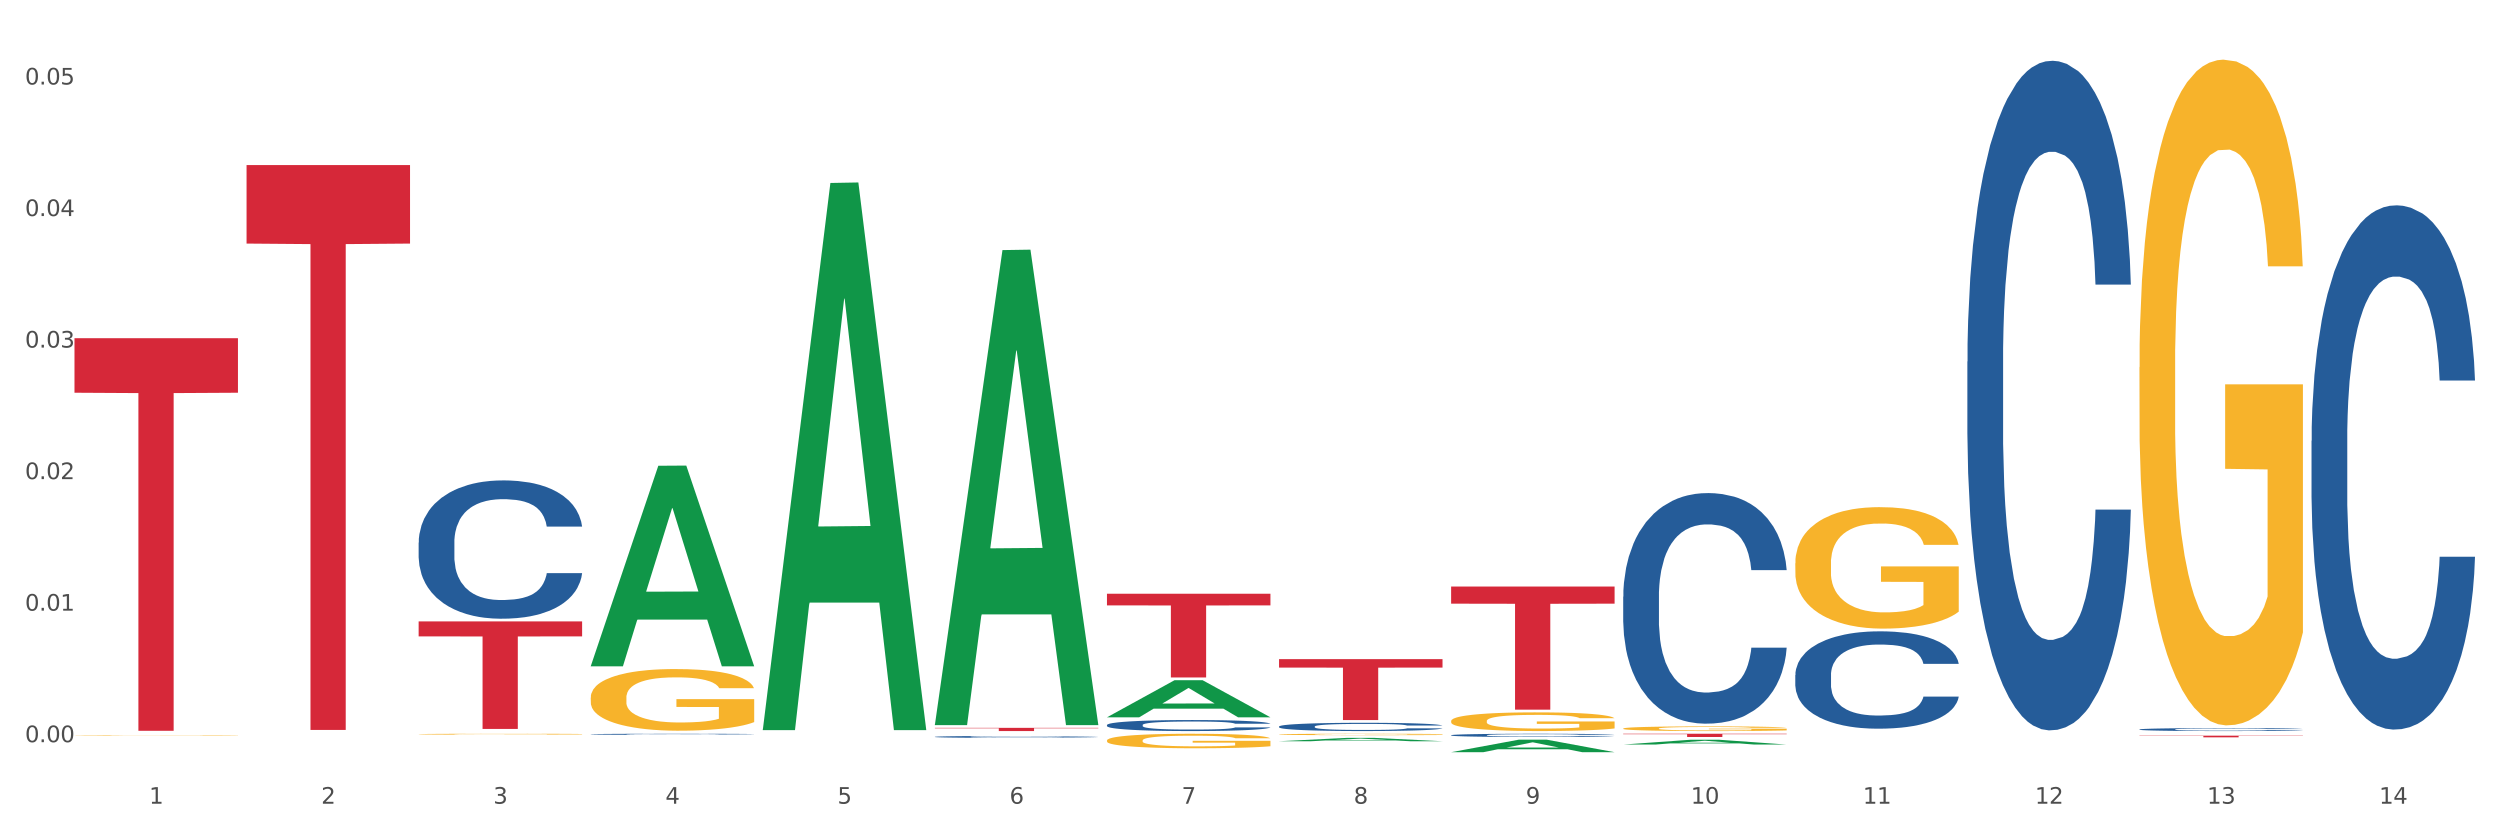
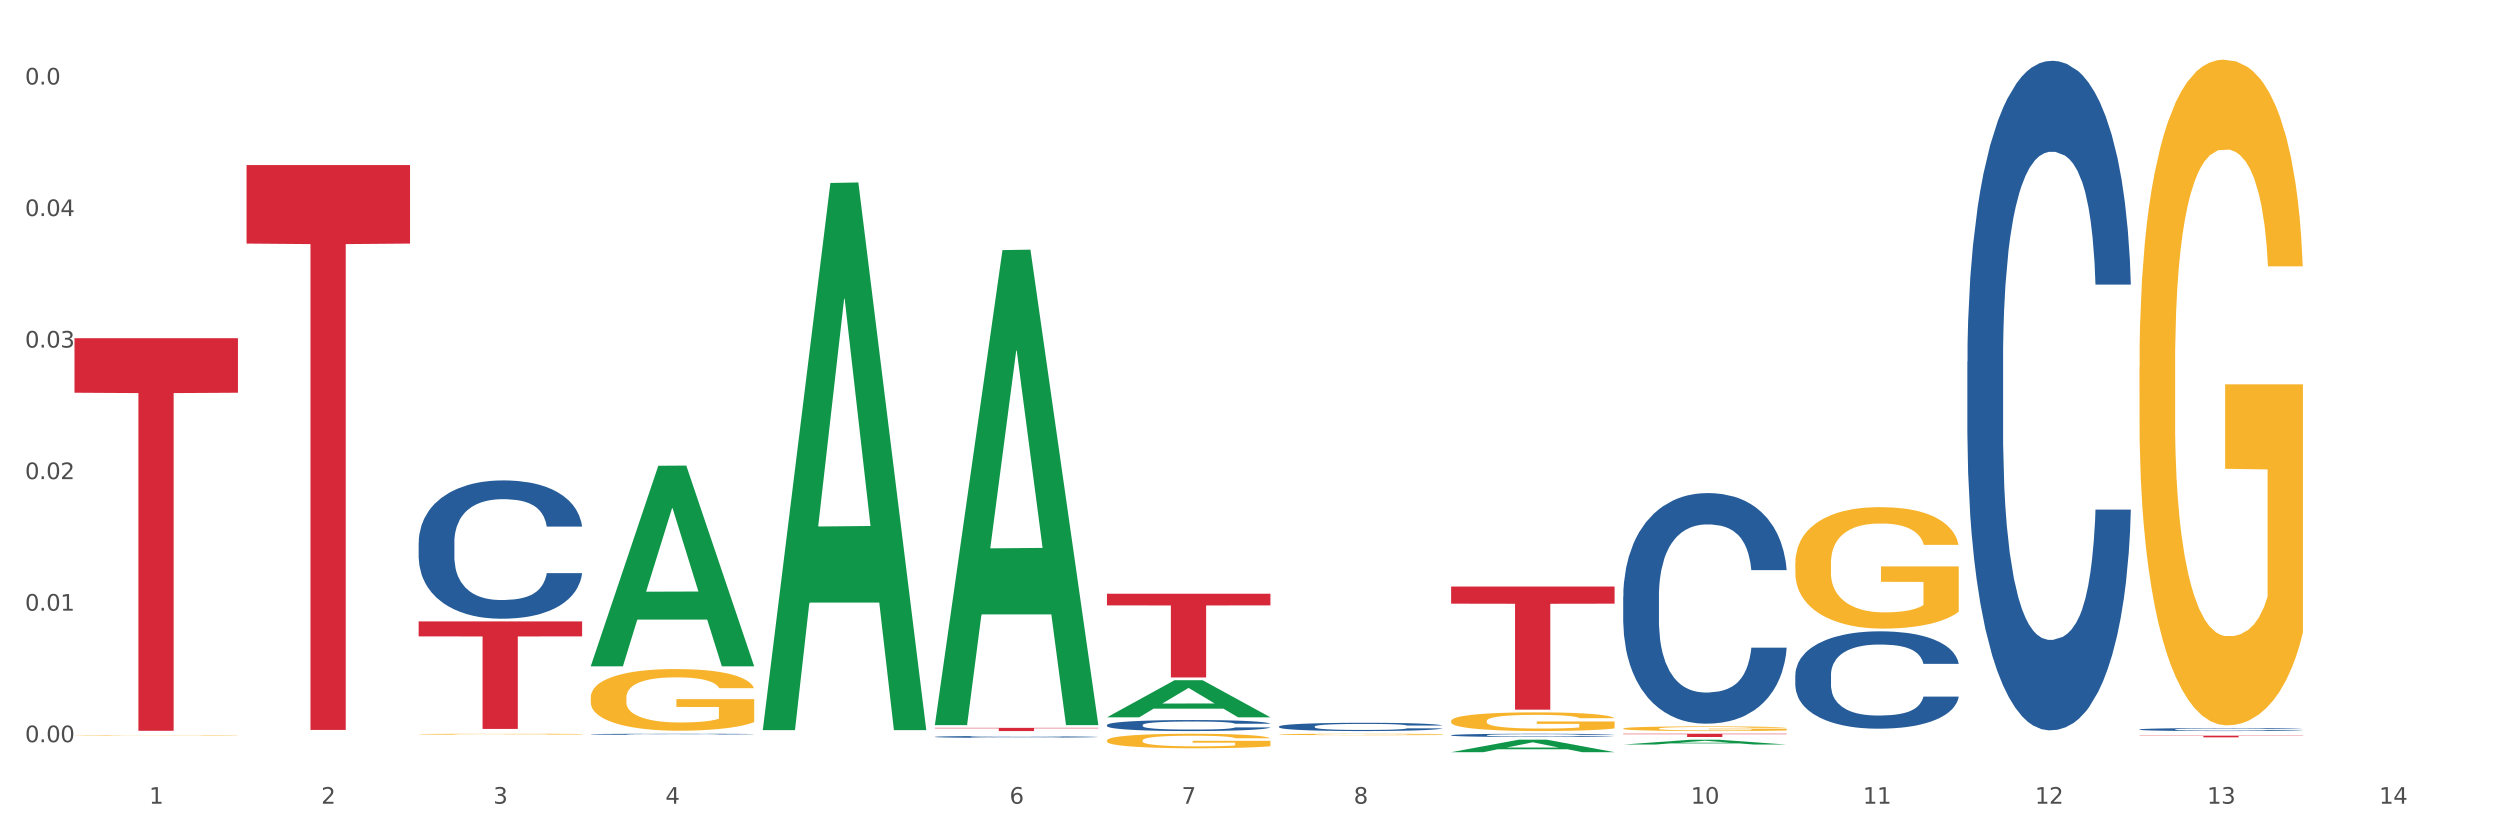
<svg xmlns="http://www.w3.org/2000/svg" xmlns:xlink="http://www.w3.org/1999/xlink" width="1080pt" height="360pt" viewBox="0 0 1080 360" version="1.1">
  <rect x="0" y="0" width="1080" height="360" fill="#333333" stroke="none" />
  <defs>
    <style type="text/css">*{stroke-linejoin: round; stroke-linecap: butt}</style>
  </defs>
  <g id="figure_1">
    <g id="patch_1">
      <path d="M 0 360  L 1080 360  L 1080 0  L 0 0  z " style="fill: #ffffff; stroke: #ffffff; stroke-linejoin: miter" />
    </g>
    <g id="axes_1">
      <g id="matplotlib.axis_1">
        <g id="xtick_1">
          <g id="text_1">
            <g style="fill: #4d4d4d" transform="translate(64.432 347.204) scale(0.096 -0.096)">
              <defs>
                <path id="DejaVuSans-31" d="M 794 531  L 1825 531  L 1825 4091  L 703 3866  L 703 4441  L 1819 4666  L 2450 4666  L 2450 531  L 3481 531  L 3481 0  L 794 0  L 794 531  z " transform="scale(0.016)" />
              </defs>
              <use xlink:href="#DejaVuSans-31" />
            </g>
          </g>
        </g>
        <g id="xtick_2">
          <g id="text_2">
            <g style="fill: #4d4d4d" transform="translate(138.771 347.204) scale(0.096 -0.096)">
              <defs>
                <path id="DejaVuSans-32" d="M 1228 531  L 3431 531  L 3431 0  L 469 0  L 469 531  Q 828 903 1448 1529  Q 2069 2156 2228 2338  Q 2531 2678 2651 2914  Q 2772 3150 2772 3378  Q 2772 3750 2511 3984  Q 2250 4219 1831 4219  Q 1534 4219 1204 4116  Q 875 4013 500 3803  L 500 4441  Q 881 4594 1212 4672  Q 1544 4750 1819 4750  Q 2544 4750 2975 4387  Q 3406 4025 3406 3419  Q 3406 3131 3298 2873  Q 3191 2616 2906 2266  Q 2828 2175 2409 1742  Q 1991 1309 1228 531  z " transform="scale(0.016)" />
              </defs>
              <use xlink:href="#DejaVuSans-32" />
            </g>
          </g>
        </g>
        <g id="xtick_3">
          <g id="text_3">
            <g style="fill: #4d4d4d" transform="translate(213.109 347.204) scale(0.096 -0.096)">
              <defs>
                <path id="DejaVuSans-33" d="M 2597 2516  Q 3050 2419 3304 2112  Q 3559 1806 3559 1356  Q 3559 666 3084 287  Q 2609 -91 1734 -91  Q 1441 -91 1130 -33  Q 819 25 488 141  L 488 750  Q 750 597 1062 519  Q 1375 441 1716 441  Q 2309 441 2620 675  Q 2931 909 2931 1356  Q 2931 1769 2642 2001  Q 2353 2234 1838 2234  L 1294 2234  L 1294 2753  L 1863 2753  Q 2328 2753 2575 2939  Q 2822 3125 2822 3475  Q 2822 3834 2567 4026  Q 2313 4219 1838 4219  Q 1578 4219 1281 4162  Q 984 4106 628 3988  L 628 4550  Q 988 4650 1302 4700  Q 1616 4750 1894 4750  Q 2613 4750 3031 4423  Q 3450 4097 3450 3541  Q 3450 3153 3228 2886  Q 3006 2619 2597 2516  z " transform="scale(0.016)" />
              </defs>
              <use xlink:href="#DejaVuSans-33" />
            </g>
          </g>
        </g>
        <g id="xtick_4">
          <g id="text_4">
            <g style="fill: #4d4d4d" transform="translate(287.448 347.204) scale(0.096 -0.096)">
              <defs>
                <path id="DejaVuSans-34" d="M 2419 4116  L 825 1625  L 2419 1625  L 2419 4116  z M 2253 4666  L 3047 4666  L 3047 1625  L 3713 1625  L 3713 1100  L 3047 1100  L 3047 0  L 2419 0  L 2419 1100  L 313 1100  L 313 1709  L 2253 4666  z " transform="scale(0.016)" />
              </defs>
              <use xlink:href="#DejaVuSans-34" />
            </g>
          </g>
        </g>
        <g id="xtick_5">
          <g id="text_5">
            <g style="fill: #4d4d4d" transform="translate(361.787 347.204) scale(0.096 -0.096)">
              <defs>
-                 <path id="DejaVuSans-35" d="M 691 4666  L 3169 4666  L 3169 4134  L 1269 4134  L 1269 2991  Q 1406 3038 1543 3061  Q 1681 3084 1819 3084  Q 2600 3084 3056 2656  Q 3513 2228 3513 1497  Q 3513 744 3044 326  Q 2575 -91 1722 -91  Q 1428 -91 1123 -41  Q 819 9 494 109  L 494 744  Q 775 591 1075 516  Q 1375 441 1709 441  Q 2250 441 2565 725  Q 2881 1009 2881 1497  Q 2881 1984 2565 2268  Q 2250 2553 1709 2553  Q 1456 2553 1204 2497  Q 953 2441 691 2322  L 691 4666  z " transform="scale(0.016)" />
-               </defs>
+                 </defs>
              <use xlink:href="#DejaVuSans-35" />
            </g>
          </g>
        </g>
        <g id="xtick_6">
          <g id="text_6">
            <g style="fill: #4d4d4d" transform="translate(436.125 347.204) scale(0.096 -0.096)">
              <defs>
                <path id="DejaVuSans-36" d="M 2113 2584  Q 1688 2584 1439 2293  Q 1191 2003 1191 1497  Q 1191 994 1439 701  Q 1688 409 2113 409  Q 2538 409 2786 701  Q 3034 994 3034 1497  Q 3034 2003 2786 2293  Q 2538 2584 2113 2584  z M 3366 4563  L 3366 3988  Q 3128 4100 2886 4159  Q 2644 4219 2406 4219  Q 1781 4219 1451 3797  Q 1122 3375 1075 2522  Q 1259 2794 1537 2939  Q 1816 3084 2150 3084  Q 2853 3084 3261 2657  Q 3669 2231 3669 1497  Q 3669 778 3244 343  Q 2819 -91 2113 -91  Q 1303 -91 875 529  Q 447 1150 447 2328  Q 447 3434 972 4092  Q 1497 4750 2381 4750  Q 2619 4750 2861 4703  Q 3103 4656 3366 4563  z " transform="scale(0.016)" />
              </defs>
              <use xlink:href="#DejaVuSans-36" />
            </g>
          </g>
        </g>
        <g id="xtick_7">
          <g id="text_7">
            <g style="fill: #4d4d4d" transform="translate(510.464 347.204) scale(0.096 -0.096)">
              <defs>
                <path id="DejaVuSans-37" d="M 525 4666  L 3525 4666  L 3525 4397  L 1831 0  L 1172 0  L 2766 4134  L 525 4134  L 525 4666  z " transform="scale(0.016)" />
              </defs>
              <use xlink:href="#DejaVuSans-37" />
            </g>
          </g>
        </g>
        <g id="xtick_8">
          <g id="text_8">
            <g style="fill: #4d4d4d" transform="translate(584.803 347.204) scale(0.096 -0.096)">
              <defs>
                <path id="DejaVuSans-38" d="M 2034 2216  Q 1584 2216 1326 1975  Q 1069 1734 1069 1313  Q 1069 891 1326 650  Q 1584 409 2034 409  Q 2484 409 2743 651  Q 3003 894 3003 1313  Q 3003 1734 2745 1975  Q 2488 2216 2034 2216  z M 1403 2484  Q 997 2584 770 2862  Q 544 3141 544 3541  Q 544 4100 942 4425  Q 1341 4750 2034 4750  Q 2731 4750 3128 4425  Q 3525 4100 3525 3541  Q 3525 3141 3298 2862  Q 3072 2584 2669 2484  Q 3125 2378 3379 2068  Q 3634 1759 3634 1313  Q 3634 634 3220 271  Q 2806 -91 2034 -91  Q 1263 -91 848 271  Q 434 634 434 1313  Q 434 1759 690 2068  Q 947 2378 1403 2484  z M 1172 3481  Q 1172 3119 1398 2916  Q 1625 2713 2034 2713  Q 2441 2713 2670 2916  Q 2900 3119 2900 3481  Q 2900 3844 2670 4047  Q 2441 4250 2034 4250  Q 1625 4250 1398 4047  Q 1172 3844 1172 3481  z " transform="scale(0.016)" />
              </defs>
              <use xlink:href="#DejaVuSans-38" />
            </g>
          </g>
        </g>
        <g id="xtick_9">
          <g id="text_9">
            <g style="fill: #4d4d4d" transform="translate(659.142 347.204) scale(0.096 -0.096)">
              <defs>
-                 <path id="DejaVuSans-39" d="M 703 97  L 703 672  Q 941 559 1184 500  Q 1428 441 1663 441  Q 2288 441 2617 861  Q 2947 1281 2994 2138  Q 2813 1869 2534 1725  Q 2256 1581 1919 1581  Q 1219 1581 811 2004  Q 403 2428 403 3163  Q 403 3881 828 4315  Q 1253 4750 1959 4750  Q 2769 4750 3195 4129  Q 3622 3509 3622 2328  Q 3622 1225 3098 567  Q 2575 -91 1691 -91  Q 1453 -91 1209 -44  Q 966 3 703 97  z M 1959 2075  Q 2384 2075 2632 2365  Q 2881 2656 2881 3163  Q 2881 3666 2632 3958  Q 2384 4250 1959 4250  Q 1534 4250 1286 3958  Q 1038 3666 1038 3163  Q 1038 2656 1286 2365  Q 1534 2075 1959 2075  z " transform="scale(0.016)" />
-               </defs>
+                 </defs>
              <use xlink:href="#DejaVuSans-39" />
            </g>
          </g>
        </g>
        <g id="xtick_10">
          <g id="text_10">
            <g style="fill: #4d4d4d" transform="translate(730.426 347.204) scale(0.096 -0.096)">
              <defs>
                <path id="DejaVuSans-30" d="M 2034 4250  Q 1547 4250 1301 3770  Q 1056 3291 1056 2328  Q 1056 1369 1301 889  Q 1547 409 2034 409  Q 2525 409 2770 889  Q 3016 1369 3016 2328  Q 3016 3291 2770 3770  Q 2525 4250 2034 4250  z M 2034 4750  Q 2819 4750 3233 4129  Q 3647 3509 3647 2328  Q 3647 1150 3233 529  Q 2819 -91 2034 -91  Q 1250 -91 836 529  Q 422 1150 422 2328  Q 422 3509 836 4129  Q 1250 4750 2034 4750  z " transform="scale(0.016)" />
              </defs>
              <use xlink:href="#DejaVuSans-31" />
              <use xlink:href="#DejaVuSans-30" transform="translate(63.623 0)" />
            </g>
          </g>
        </g>
        <g id="xtick_11">
          <g id="text_11">
            <g style="fill: #4d4d4d" transform="translate(804.765 347.204) scale(0.096 -0.096)">
              <use xlink:href="#DejaVuSans-31" />
              <use xlink:href="#DejaVuSans-31" transform="translate(63.623 0)" />
            </g>
          </g>
        </g>
        <g id="xtick_12">
          <g id="text_12">
            <g style="fill: #4d4d4d" transform="translate(879.104 347.204) scale(0.096 -0.096)">
              <use xlink:href="#DejaVuSans-31" />
              <use xlink:href="#DejaVuSans-32" transform="translate(63.623 0)" />
            </g>
          </g>
        </g>
        <g id="xtick_13">
          <g id="text_13">
            <g style="fill: #4d4d4d" transform="translate(953.442 347.204) scale(0.096 -0.096)">
              <use xlink:href="#DejaVuSans-31" />
              <use xlink:href="#DejaVuSans-33" transform="translate(63.623 0)" />
            </g>
          </g>
        </g>
        <g id="xtick_14">
          <g id="text_14">
            <g style="fill: #4d4d4d" transform="translate(1027.781 347.204) scale(0.096 -0.096)">
              <use xlink:href="#DejaVuSans-31" />
              <use xlink:href="#DejaVuSans-34" transform="translate(63.623 0)" />
            </g>
          </g>
        </g>
        <g id="xtick_15" />
        <g id="xtick_16" />
        <g id="xtick_17" />
        <g id="xtick_18" />
        <g id="xtick_19" />
        <g id="xtick_20" />
        <g id="xtick_21" />
        <g id="xtick_22" />
        <g id="xtick_23" />
        <g id="xtick_24" />
        <g id="xtick_25" />
        <g id="xtick_26" />
        <g id="xtick_27" />
      </g>
      <g id="matplotlib.axis_2">
        <g id="ytick_1">
          <g id="text_15">
            <g style="fill: #4d4d4d" transform="translate(10.8 320.629) scale(0.096 -0.096)">
              <defs>
                <path id="DejaVuSans-2e" d="M 684 794  L 1344 794  L 1344 0  L 684 0  L 684 794  z " transform="scale(0.016)" />
              </defs>
              <use xlink:href="#DejaVuSans-30" />
              <use xlink:href="#DejaVuSans-2e" transform="translate(63.623 0)" />
              <use xlink:href="#DejaVuSans-30" transform="translate(95.41 0)" />
              <use xlink:href="#DejaVuSans-30" transform="translate(159.033 0)" />
            </g>
          </g>
        </g>
        <g id="ytick_2">
          <g id="text_16">
            <g style="fill: #4d4d4d" transform="translate(10.8 263.805) scale(0.096 -0.096)">
              <use xlink:href="#DejaVuSans-30" />
              <use xlink:href="#DejaVuSans-2e" transform="translate(63.623 0)" />
              <use xlink:href="#DejaVuSans-30" transform="translate(95.41 0)" />
              <use xlink:href="#DejaVuSans-31" transform="translate(159.033 0)" />
            </g>
          </g>
        </g>
        <g id="ytick_3">
          <g id="text_17">
            <g style="fill: #4d4d4d" transform="translate(10.8 206.982) scale(0.096 -0.096)">
              <use xlink:href="#DejaVuSans-30" />
              <use xlink:href="#DejaVuSans-2e" transform="translate(63.623 0)" />
              <use xlink:href="#DejaVuSans-30" transform="translate(95.41 0)" />
              <use xlink:href="#DejaVuSans-32" transform="translate(159.033 0)" />
            </g>
          </g>
        </g>
        <g id="ytick_4">
          <g id="text_18">
            <g style="fill: #4d4d4d" transform="translate(10.8 150.159) scale(0.096 -0.096)">
              <use xlink:href="#DejaVuSans-30" />
              <use xlink:href="#DejaVuSans-2e" transform="translate(63.623 0)" />
              <use xlink:href="#DejaVuSans-30" transform="translate(95.41 0)" />
              <use xlink:href="#DejaVuSans-33" transform="translate(159.033 0)" />
            </g>
          </g>
        </g>
        <g id="ytick_5">
          <g id="text_19">
            <g style="fill: #4d4d4d" transform="translate(10.8 93.335) scale(0.096 -0.096)">
              <use xlink:href="#DejaVuSans-30" />
              <use xlink:href="#DejaVuSans-2e" transform="translate(63.623 0)" />
              <use xlink:href="#DejaVuSans-30" transform="translate(95.41 0)" />
              <use xlink:href="#DejaVuSans-34" transform="translate(159.033 0)" />
            </g>
          </g>
        </g>
        <g id="ytick_6">
          <g id="text_20">
            <g style="fill: #4d4d4d" transform="translate(10.8 36.512) scale(0.096 -0.096)">
              <use xlink:href="#DejaVuSans-30" />
              <use xlink:href="#DejaVuSans-2e" transform="translate(63.623 0)" />
              <use xlink:href="#DejaVuSans-30" transform="translate(95.41 0)" />
              <use xlink:href="#DejaVuSans-35" transform="translate(159.033 0)" />
            </g>
          </g>
        </g>
        <g id="ytick_7" />
        <g id="ytick_8" />
        <g id="ytick_9" />
        <g id="ytick_10" />
        <g id="ytick_11" />
      </g>
      <g id="PolyCollection_1">
        <path d="M 255.191 287.705  L 255.264 287.623  L 284.386 201.207  L 296.472 201.126  L 325.813 287.868  L 311.834 287.868  L 305.5 267.669  L 275.431 267.669  L 275.213 267.994  L 269.097 287.868  L 255.191 287.868  L 255.191 287.705  L 279.217 255.614  L 301.714 255.533  L 290.575 219.614  L 290.429 219.451  L 290.284 219.696  L 279.144 255.533  L 279.217 255.614  L 255.191 287.705  z " clip-path="url(#pd360935591)" style="fill: #109648" />
        <path d="M 255.191 317.194  L 255.275 317.194  L 255.275 317.182  L 255.525 317.165  L 256.443 317.135  L 257.612 317.112  L 259.615 317.085  L 260.701 317.074  L 262.12 317.062  L 265.041 317.041  L 268.381 317.024  L 270.718 317.014  L 272.471 317.008  L 276.394 316.998  L 278.648 316.993  L 280.986 316.989  L 282.989 316.986  L 286.328 316.983  L 288.999 316.982  L 292.088 316.982  L 294.676 316.982  L 298.098 316.984  L 303.107 316.989  L 305.027 316.992  L 307.615 316.997  L 310.286 317.004  L 312.457 317.011  L 314.961 317.021  L 317.549 317.034  L 320.053 317.05  L 321.806 317.065  L 323.225 317.081  L 324.477 317.101  L 325.396 317.122  L 325.813 317.14  L 310.537 317.14  L 310.119 317.124  L 309.284 317.106  L 308.45 317.095  L 307.531 317.085  L 306.112 317.074  L 304.86 317.068  L 302.773 317.059  L 300.853 317.054  L 299.267 317.051  L 297.347 317.049  L 293.257 317.046  L 290.335 317.046  L 288.499 317.047  L 286.245 317.049  L 284.325 317.052  L 282.071 317.057  L 280.318 317.063  L 278.565 317.07  L 277.563 317.075  L 276.06 317.085  L 275.059 317.093  L 273.723 317.106  L 272.972 317.116  L 271.636 317.14  L 271.052 317.158  L 270.801 317.171  L 270.634 317.185  L 270.634 317.252  L 271.135 317.283  L 271.553 317.295  L 272.22 317.31  L 273.473 317.329  L 275.309 317.348  L 277.229 317.361  L 278.815 317.369  L 280.318 317.375  L 281.82 317.38  L 283.657 317.385  L 285.159 317.387  L 287.413 317.39  L 290.085 317.391  L 292.172 317.391  L 296.429 317.389  L 298.349 317.387  L 300.185 317.384  L 302.189 317.379  L 303.775 317.374  L 304.693 317.37  L 306.196 317.362  L 307.364 317.353  L 308.366 317.343  L 309.034 317.334  L 309.785 317.321  L 310.37 317.307  L 310.537 317.299  L 325.813 317.299  L 325.479 317.315  L 324.895 317.33  L 323.726 317.35  L 322.808 317.362  L 321.389 317.376  L 319.886 317.388  L 317.799 317.401  L 315.879 317.411  L 313.876 317.42  L 311.705 317.428  L 307.782 317.439  L 306.363 317.442  L 303.358 317.447  L 301.02 317.45  L 297.598 317.453  L 294.092 317.455  L 290.419 317.455  L 287.163 317.454  L 283.573 317.452  L 281.32 317.449  L 278.815 317.445  L 275.893 317.439  L 273.139 317.432  L 270.551 317.423  L 268.13 317.413  L 265.876 317.402  L 262.955 317.383  L 260.784 317.365  L 259.198 317.348  L 258.113 317.334  L 257.028 317.316  L 256.443 317.303  L 255.525 317.273  L 255.191 317.245  L 255.191 317.194  z " clip-path="url(#pd360935591)" style="fill: #255c99" />
        <path d="M 403.869 318.307  L 403.952 318.306  L 403.952 318.285  L 404.202 318.257  L 405.121 318.204  L 406.289 318.164  L 408.293 318.118  L 409.378 318.098  L 410.797 318.077  L 413.719 318.041  L 417.058 318.011  L 419.395 317.995  L 421.148 317.984  L 425.072 317.966  L 427.326 317.957  L 429.663 317.951  L 431.666 317.946  L 435.006 317.941  L 437.677 317.939  L 440.766 317.938  L 443.353 317.939  L 446.776 317.942  L 451.785 317.951  L 453.704 317.956  L 456.292 317.965  L 458.964 317.977  L 461.134 317.989  L 463.638 318.006  L 466.226 318.029  L 468.73 318.057  L 470.483 318.083  L 471.903 318.111  L 473.155 318.145  L 474.073 318.182  L 474.49 318.212  L 459.214 318.212  L 458.797 318.185  L 457.962 318.155  L 457.127 318.134  L 456.209 318.118  L 454.79 318.099  L 453.538 318.087  L 451.451 318.073  L 449.531 318.064  L 447.945 318.059  L 446.025 318.054  L 441.934 318.05  L 439.012 318.05  L 437.176 318.051  L 434.922 318.055  L 433.002 318.06  L 430.748 318.069  L 428.995 318.079  L 427.242 318.092  L 426.24 318.101  L 424.738 318.117  L 423.736 318.131  L 422.401 318.154  L 421.649 318.17  L 420.314 318.213  L 419.729 318.245  L 419.479 318.266  L 419.312 318.29  L 419.312 318.407  L 419.813 318.46  L 420.23 318.482  L 420.898 318.508  L 422.15 318.541  L 423.987 318.573  L 425.907 318.596  L 427.493 318.611  L 428.995 318.621  L 430.498 318.63  L 432.334 318.637  L 433.837 318.642  L 436.091 318.646  L 438.762 318.648  L 440.849 318.648  L 445.106 318.645  L 447.026 318.641  L 448.863 318.636  L 450.866 318.627  L 452.452 318.618  L 453.371 318.612  L 454.873 318.597  L 456.042 318.582  L 457.044 318.565  L 457.711 318.55  L 458.463 318.527  L 459.047 318.502  L 459.214 318.488  L 474.49 318.488  L 474.156 318.515  L 473.572 318.542  L 472.403 318.577  L 471.485 318.597  L 470.066 318.622  L 468.563 318.643  L 466.477 318.666  L 464.557 318.684  L 462.553 318.699  L 460.383 318.712  L 456.459 318.731  L 455.04 318.736  L 452.035 318.745  L 449.698 318.75  L 446.275 318.756  L 442.769 318.759  L 439.096 318.759  L 435.84 318.758  L 432.251 318.753  L 429.997 318.749  L 427.493 318.742  L 424.571 318.732  L 421.816 318.719  L 419.228 318.704  L 416.808 318.687  L 414.554 318.667  L 411.632 318.635  L 409.462 318.603  L 407.875 318.574  L 406.79 318.549  L 405.705 318.518  L 405.121 318.496  L 404.202 318.443  L 403.869 318.395  L 403.869 318.307  z " clip-path="url(#pd360935591)" style="fill: #255c99" />
        <path d="M 478.207 313.194  L 478.291 313.189  L 478.291 313.068  L 478.541 312.902  L 479.459 312.598  L 480.628 312.367  L 482.632 312.098  L 483.717 311.985  L 485.136 311.858  L 488.058 311.654  L 491.397 311.48  L 493.734 311.384  L 495.487 311.323  L 499.41 311.215  L 501.664 311.167  L 504.002 311.128  L 506.005 311.102  L 509.344 311.071  L 512.016 311.058  L 515.104 311.054  L 517.692 311.058  L 521.115 311.076  L 526.123 311.128  L 528.043 311.158  L 530.631 311.21  L 533.302 311.28  L 535.473 311.35  L 537.977 311.45  L 540.565 311.58  L 543.069 311.745  L 544.822 311.898  L 546.241 312.059  L 547.493 312.254  L 548.412 312.467  L 548.829 312.646  L 533.553 312.646  L 533.135 312.485  L 532.301 312.311  L 531.466 312.193  L 530.548 312.098  L 529.128 311.989  L 527.876 311.919  L 525.789 311.837  L 523.869 311.785  L 522.283 311.754  L 520.363 311.728  L 516.273 311.702  L 513.351 311.702  L 511.515 311.711  L 509.261 311.732  L 507.341 311.763  L 505.087 311.815  L 503.334 311.872  L 501.581 311.945  L 500.579 311.998  L 499.077 312.093  L 498.075 312.172  L 496.739 312.306  L 495.988 312.402  L 494.652 312.65  L 494.068 312.833  L 493.818 312.959  L 493.651 313.098  L 493.651 313.777  L 494.151 314.081  L 494.569 314.212  L 495.237 314.359  L 496.489 314.551  L 498.325 314.738  L 500.245 314.873  L 501.831 314.955  L 503.334 315.016  L 504.837 315.064  L 506.673 315.108  L 508.176 315.134  L 510.429 315.16  L 513.101 315.173  L 515.188 315.173  L 519.445 315.151  L 521.365 315.129  L 523.202 315.099  L 525.205 315.051  L 526.791 314.999  L 527.709 314.96  L 529.212 314.877  L 530.381 314.79  L 531.382 314.69  L 532.05 314.603  L 532.801 314.473  L 533.386 314.325  L 533.553 314.246  L 548.829 314.246  L 548.495 314.403  L 547.911 314.555  L 546.742 314.76  L 545.824 314.877  L 544.405 315.021  L 542.902 315.142  L 540.815 315.277  L 538.895 315.377  L 536.892 315.464  L 534.721 315.543  L 530.798 315.651  L 529.379 315.682  L 526.374 315.734  L 524.036 315.764  L 520.614 315.795  L 517.108 315.812  L 513.435 315.817  L 510.179 315.808  L 506.59 315.782  L 504.336 315.756  L 501.831 315.717  L 498.91 315.656  L 496.155 315.582  L 493.567 315.495  L 491.146 315.395  L 488.892 315.282  L 485.971 315.095  L 483.8 314.912  L 482.214 314.742  L 481.129 314.599  L 480.044 314.416  L 479.459 314.29  L 478.541 313.985  L 478.207 313.703  L 478.207 313.194  z " clip-path="url(#pd360935591)" style="fill: #255c99" />
        <path d="M 626.885 317.607  L 626.968 317.606  L 626.968 317.571  L 627.219 317.522  L 628.137 317.433  L 629.306 317.366  L 631.309 317.287  L 632.394 317.254  L 633.813 317.217  L 636.735 317.157  L 640.074 317.106  L 642.411 317.078  L 644.164 317.06  L 648.088 317.029  L 650.342 317.015  L 652.679 317.003  L 654.683 316.996  L 658.022 316.987  L 660.693 316.983  L 663.782 316.982  L 666.369 316.983  L 669.792 316.988  L 674.801 317.003  L 676.721 317.012  L 679.308 317.027  L 681.98 317.048  L 684.15 317.068  L 686.654 317.097  L 689.242 317.135  L 691.747 317.184  L 693.5 317.228  L 694.919 317.275  L 696.171 317.333  L 697.089 317.395  L 697.506 317.447  L 682.23 317.447  L 681.813 317.4  L 680.978 317.349  L 680.143 317.315  L 679.225 317.287  L 677.806 317.255  L 676.554 317.235  L 674.467 317.211  L 672.547 317.195  L 670.961 317.186  L 669.041 317.179  L 664.95 317.171  L 662.029 317.171  L 660.192 317.174  L 657.938 317.18  L 656.018 317.189  L 653.764 317.204  L 652.011 317.221  L 650.258 317.242  L 649.257 317.258  L 647.754 317.286  L 646.752 317.308  L 645.417 317.348  L 644.665 317.376  L 643.33 317.448  L 642.745 317.502  L 642.495 317.539  L 642.328 317.579  L 642.328 317.778  L 642.829 317.867  L 643.246 317.905  L 643.914 317.948  L 645.166 318.004  L 647.003 318.059  L 648.923 318.099  L 650.509 318.123  L 652.011 318.141  L 653.514 318.155  L 655.35 318.167  L 656.853 318.175  L 659.107 318.182  L 661.778 318.186  L 663.865 318.186  L 668.122 318.18  L 670.042 318.174  L 671.879 318.165  L 673.882 318.151  L 675.468 318.135  L 676.387 318.124  L 677.889 318.1  L 679.058 318.074  L 680.06 318.045  L 680.728 318.02  L 681.479 317.981  L 682.063 317.938  L 682.23 317.915  L 697.506 317.915  L 697.173 317.961  L 696.588 318.006  L 695.42 318.065  L 694.501 318.1  L 693.082 318.142  L 691.58 318.177  L 689.493 318.217  L 687.573 318.246  L 685.569 318.272  L 683.399 318.294  L 679.475 318.326  L 678.056 318.335  L 675.051 318.35  L 672.714 318.359  L 669.291 318.368  L 665.785 318.373  L 662.112 318.375  L 658.856 318.372  L 655.267 318.364  L 653.013 318.357  L 650.509 318.345  L 647.587 318.328  L 644.832 318.306  L 642.244 318.28  L 639.824 318.251  L 637.57 318.218  L 634.648 318.163  L 632.478 318.11  L 630.892 318.06  L 629.806 318.018  L 628.721 317.965  L 628.137 317.928  L 627.219 317.839  L 626.885 317.756  L 626.885 317.607  z " clip-path="url(#pd360935591)" style="fill: #255c99" />
        <path d="M 701.223 257.77  L 701.307 257.679  L 701.307 255.132  L 701.557 251.675  L 702.476 245.306  L 703.644 240.484  L 705.648 234.843  L 706.733 232.478  L 708.152 229.839  L 711.074 225.563  L 714.413 221.924  L 716.75 219.923  L 718.503 218.649  L 722.427 216.374  L 724.681 215.374  L 727.018 214.555  L 729.021 214.009  L 732.36 213.372  L 735.032 213.099  L 738.12 213.008  L 740.708 213.099  L 744.131 213.463  L 749.139 214.555  L 751.059 215.192  L 753.647 216.283  L 756.318 217.739  L 758.489 219.195  L 760.993 221.287  L 763.581 224.017  L 766.085 227.474  L 767.838 230.658  L 769.257 234.024  L 770.51 238.119  L 771.428 242.577  L 771.845 246.307  L 756.569 246.307  L 756.151 242.94  L 755.317 239.301  L 754.482 236.845  L 753.564 234.843  L 752.145 232.569  L 750.892 231.113  L 748.805 229.384  L 746.885 228.293  L 745.299 227.656  L 743.379 227.11  L 739.289 226.564  L 736.367 226.564  L 734.531 226.746  L 732.277 227.201  L 730.357 227.838  L 728.103 228.93  L 726.35 230.112  L 724.597 231.659  L 723.595 232.751  L 722.093 234.752  L 721.091 236.39  L 719.755 239.21  L 719.004 241.212  L 717.668 246.398  L 717.084 250.219  L 716.834 252.857  L 716.667 255.769  L 716.667 269.961  L 717.168 276.33  L 717.585 279.059  L 718.253 282.153  L 719.505 286.156  L 721.341 290.068  L 723.261 292.888  L 724.847 294.617  L 726.35 295.891  L 727.853 296.891  L 729.689 297.801  L 731.192 298.347  L 733.446 298.893  L 736.117 299.166  L 738.204 299.166  L 742.461 298.711  L 744.381 298.256  L 746.218 297.619  L 748.221 296.619  L 749.807 295.527  L 750.725 294.708  L 752.228 292.979  L 753.397 291.16  L 754.398 289.067  L 755.066 287.248  L 755.818 284.518  L 756.402 281.425  L 756.569 279.787  L 771.845 279.787  L 771.511 283.063  L 770.927 286.247  L 769.758 290.523  L 768.84 292.979  L 767.421 295.982  L 765.918 298.529  L 763.831 301.349  L 761.911 303.442  L 759.908 305.262  L 757.738 306.899  L 753.814 309.174  L 752.395 309.811  L 749.39 310.902  L 747.052 311.539  L 743.63 312.176  L 740.124 312.54  L 736.451 312.631  L 733.195 312.449  L 729.606 311.903  L 727.352 311.357  L 724.847 310.538  L 721.926 309.265  L 719.171 307.718  L 716.583 305.898  L 714.162 303.806  L 711.908 301.44  L 708.987 297.528  L 706.816 293.707  L 705.23 290.159  L 704.145 287.157  L 703.06 283.335  L 702.476 280.697  L 701.557 274.328  L 701.223 268.415  L 701.223 257.77  z " clip-path="url(#pd360935591)" style="fill: #255c99" />
        <path d="M 775.562 291.632  L 775.646 291.594  L 775.646 290.518  L 775.896 289.058  L 776.814 286.369  L 777.983 284.333  L 779.986 281.951  L 781.072 280.953  L 782.491 279.839  L 785.412 278.033  L 788.752 276.496  L 791.089 275.651  L 792.842 275.113  L 796.765 274.153  L 799.019 273.73  L 801.357 273.385  L 803.36 273.154  L 806.699 272.885  L 809.37 272.77  L 812.459 272.732  L 815.047 272.77  L 818.469 272.924  L 823.478 273.385  L 825.398 273.654  L 827.986 274.115  L 830.657 274.729  L 832.828 275.344  L 835.332 276.227  L 837.92 277.38  L 840.424 278.84  L 842.177 280.184  L 843.596 281.606  L 844.848 283.334  L 845.766 285.217  L 846.184 286.792  L 830.908 286.792  L 830.49 285.371  L 829.655 283.834  L 828.821 282.797  L 827.902 281.951  L 826.483 280.991  L 825.231 280.376  L 823.144 279.647  L 821.224 279.186  L 819.638 278.917  L 817.718 278.686  L 813.628 278.456  L 810.706 278.456  L 808.87 278.532  L 806.616 278.725  L 804.696 278.993  L 802.442 279.454  L 800.689 279.954  L 798.936 280.607  L 797.934 281.068  L 796.431 281.913  L 795.43 282.605  L 794.094 283.795  L 793.343 284.641  L 792.007 286.83  L 791.423 288.444  L 791.172 289.558  L 791.005 290.787  L 791.005 296.78  L 791.506 299.469  L 791.924 300.622  L 792.591 301.928  L 793.844 303.618  L 795.68 305.27  L 797.6 306.461  L 799.186 307.191  L 800.689 307.729  L 802.191 308.151  L 804.028 308.535  L 805.53 308.766  L 807.784 308.996  L 810.456 309.112  L 812.543 309.112  L 816.8 308.92  L 818.72 308.728  L 820.556 308.459  L 822.56 308.036  L 824.146 307.575  L 825.064 307.229  L 826.567 306.499  L 827.735 305.731  L 828.737 304.848  L 829.405 304.079  L 830.156 302.927  L 830.741 301.621  L 830.908 300.929  L 846.184 300.929  L 845.85 302.312  L 845.266 303.657  L 844.097 305.462  L 843.179 306.499  L 841.76 307.767  L 840.257 308.843  L 838.17 310.034  L 836.25 310.917  L 834.247 311.686  L 832.076 312.377  L 828.153 313.338  L 826.734 313.606  L 823.728 314.067  L 821.391 314.336  L 817.969 314.605  L 814.463 314.759  L 810.79 314.797  L 807.534 314.721  L 803.944 314.49  L 801.69 314.26  L 799.186 313.914  L 796.264 313.376  L 793.51 312.723  L 790.922 311.955  L 788.501 311.071  L 786.247 310.072  L 783.325 308.42  L 781.155 306.807  L 779.569 305.309  L 778.484 304.041  L 777.399 302.427  L 776.814 301.313  L 775.896 298.624  L 775.562 296.127  L 775.562 291.632  z " clip-path="url(#pd360935591)" style="fill: #255c99" />
        <path d="M 849.901 156.229  L 849.984 155.965  L 849.984 148.568  L 850.235 138.529  L 851.153 120.037  L 852.322 106.036  L 854.325 89.657  L 855.41 82.788  L 856.829 75.127  L 859.751 62.711  L 863.09 52.144  L 865.428 46.332  L 867.181 42.633  L 871.104 36.029  L 873.358 33.123  L 875.695 30.745  L 877.699 29.16  L 881.038 27.311  L 883.709 26.518  L 886.798 26.254  L 889.386 26.518  L 892.808 27.575  L 897.817 30.745  L 899.737 32.595  L 902.325 35.765  L 904.996 39.991  L 907.166 44.218  L 909.671 50.294  L 912.258 58.22  L 914.763 68.258  L 916.516 77.505  L 917.935 87.279  L 919.187 99.167  L 920.105 112.112  L 920.523 122.943  L 905.246 122.943  L 904.829 113.168  L 903.994 102.601  L 903.159 95.469  L 902.241 89.657  L 900.822 83.052  L 899.57 78.825  L 897.483 73.806  L 895.563 70.636  L 893.977 68.787  L 892.057 67.202  L 887.966 65.617  L 885.045 65.617  L 883.208 66.145  L 880.954 67.466  L 879.034 69.315  L 876.78 72.485  L 875.027 75.92  L 873.274 80.411  L 872.273 83.581  L 870.77 89.393  L 869.768 94.148  L 868.433 102.337  L 867.681 108.149  L 866.346 123.207  L 865.761 134.303  L 865.511 141.964  L 865.344 150.417  L 865.344 191.629  L 865.845 210.121  L 866.262 218.047  L 866.93 227.029  L 868.182 238.652  L 870.019 250.012  L 871.939 258.202  L 873.525 263.221  L 875.027 266.919  L 876.53 269.825  L 878.367 272.467  L 879.869 274.052  L 882.123 275.637  L 884.794 276.43  L 886.881 276.43  L 891.139 275.109  L 893.059 273.788  L 894.895 271.939  L 896.899 269.033  L 898.485 265.863  L 899.403 263.485  L 900.905 258.466  L 902.074 253.182  L 903.076 247.106  L 903.744 241.823  L 904.495 233.897  L 905.079 224.915  L 905.246 220.16  L 920.523 220.16  L 920.189 229.67  L 919.604 238.917  L 918.436 251.333  L 917.517 258.466  L 916.098 267.184  L 914.596 274.581  L 912.509 282.77  L 910.589 288.846  L 908.585 294.13  L 906.415 298.885  L 902.491 305.489  L 901.072 307.338  L 898.067 310.509  L 895.73 312.358  L 892.307 314.207  L 888.801 315.264  L 885.128 315.528  L 881.873 315  L 878.283 313.415  L 876.029 311.829  L 873.525 309.452  L 870.603 305.753  L 867.848 301.262  L 865.261 295.979  L 862.84 289.903  L 860.586 283.034  L 857.664 271.675  L 855.494 260.579  L 853.908 250.276  L 852.823 241.558  L 851.737 230.463  L 851.153 222.802  L 850.235 204.309  L 849.901 187.138  L 849.901 156.229  z " clip-path="url(#pd360935591)" style="fill: #255c99" />
-         <path d="M 924.24 315.111  L 924.323 315.11  L 924.323 315.077  L 924.573 315.032  L 925.492 314.95  L 926.66 314.888  L 928.664 314.816  L 929.749 314.785  L 931.168 314.751  L 934.09 314.696  L 937.429 314.65  L 939.766 314.624  L 941.519 314.607  L 945.443 314.578  L 947.697 314.565  L 950.034 314.555  L 952.037 314.548  L 955.377 314.54  L 958.048 314.536  L 961.136 314.535  L 963.724 314.536  L 967.147 314.541  L 972.155 314.555  L 974.075 314.563  L 976.663 314.577  L 979.335 314.596  L 981.505 314.614  L 984.009 314.641  L 986.597 314.677  L 989.101 314.721  L 990.854 314.762  L 992.273 314.805  L 993.526 314.858  L 994.444 314.915  L 994.861 314.963  L 979.585 314.963  L 979.168 314.92  L 978.333 314.873  L 977.498 314.842  L 976.58 314.816  L 975.161 314.787  L 973.908 314.768  L 971.822 314.746  L 969.902 314.732  L 968.316 314.723  L 966.396 314.716  L 962.305 314.709  L 959.383 314.709  L 957.547 314.712  L 955.293 314.717  L 953.373 314.726  L 951.119 314.74  L 949.366 314.755  L 947.613 314.775  L 946.611 314.789  L 945.109 314.815  L 944.107 314.836  L 942.771 314.872  L 942.02 314.898  L 940.685 314.964  L 940.1 315.014  L 939.85 315.048  L 939.683 315.085  L 939.683 315.268  L 940.184 315.35  L 940.601 315.385  L 941.269 315.424  L 942.521 315.476  L 944.358 315.526  L 946.278 315.563  L 947.864 315.585  L 949.366 315.601  L 950.869 315.614  L 952.705 315.626  L 954.208 315.633  L 956.462 315.64  L 959.133 315.643  L 961.22 315.643  L 965.477 315.638  L 967.397 315.632  L 969.234 315.623  L 971.237 315.611  L 972.823 315.597  L 973.742 315.586  L 975.244 315.564  L 976.413 315.54  L 977.415 315.513  L 978.082 315.49  L 978.834 315.455  L 979.418 315.415  L 979.585 315.394  L 994.861 315.394  L 994.527 315.436  L 993.943 315.477  L 992.774 315.532  L 991.856 315.564  L 990.437 315.602  L 988.934 315.635  L 986.847 315.671  L 984.927 315.698  L 982.924 315.722  L 980.754 315.743  L 976.83 315.772  L 975.411 315.78  L 972.406 315.794  L 970.069 315.803  L 966.646 315.811  L 963.14 315.815  L 959.467 315.817  L 956.211 315.814  L 952.622 315.807  L 950.368 315.8  L 947.864 315.79  L 944.942 315.773  L 942.187 315.753  L 939.599 315.73  L 937.178 315.703  L 934.925 315.673  L 932.003 315.622  L 929.832 315.573  L 928.246 315.527  L 927.161 315.489  L 926.076 315.44  L 925.492 315.406  L 924.573 315.324  L 924.24 315.248  L 924.24 315.111  z " clip-path="url(#pd360935591)" style="fill: #255c99" />
+         <path d="M 924.24 315.111  L 924.323 315.11  L 924.323 315.077  L 924.573 315.032  L 925.492 314.95  L 926.66 314.888  L 928.664 314.816  L 929.749 314.785  L 931.168 314.751  L 934.09 314.696  L 937.429 314.65  L 939.766 314.624  L 941.519 314.607  L 945.443 314.578  L 947.697 314.565  L 950.034 314.555  L 952.037 314.548  L 955.377 314.54  L 958.048 314.536  L 961.136 314.535  L 963.724 314.536  L 967.147 314.541  L 972.155 314.555  L 974.075 314.563  L 976.663 314.577  L 979.335 314.596  L 981.505 314.614  L 984.009 314.641  L 986.597 314.677  L 989.101 314.721  L 990.854 314.762  L 992.273 314.805  L 993.526 314.858  L 994.444 314.915  L 994.861 314.963  L 979.585 314.963  L 979.168 314.92  L 978.333 314.873  L 977.498 314.842  L 976.58 314.816  L 975.161 314.787  L 973.908 314.768  L 971.822 314.746  L 969.902 314.732  L 968.316 314.723  L 966.396 314.716  L 962.305 314.709  L 959.383 314.709  L 957.547 314.712  L 955.293 314.717  L 953.373 314.726  L 951.119 314.74  L 949.366 314.755  L 947.613 314.775  L 946.611 314.789  L 945.109 314.815  L 944.107 314.836  L 942.771 314.872  L 942.02 314.898  L 940.685 314.964  L 940.1 315.014  L 939.85 315.048  L 939.683 315.085  L 939.683 315.268  L 940.184 315.35  L 940.601 315.385  L 941.269 315.424  L 942.521 315.476  L 944.358 315.526  L 946.278 315.563  L 947.864 315.585  L 949.366 315.601  L 950.869 315.614  L 952.705 315.626  L 954.208 315.633  L 956.462 315.64  L 959.133 315.643  L 961.22 315.643  L 965.477 315.638  L 967.397 315.632  L 969.234 315.623  L 971.237 315.611  L 972.823 315.597  L 973.742 315.586  L 976.413 315.54  L 977.415 315.513  L 978.082 315.49  L 978.834 315.455  L 979.418 315.415  L 979.585 315.394  L 994.861 315.394  L 994.527 315.436  L 993.943 315.477  L 992.774 315.532  L 991.856 315.564  L 990.437 315.602  L 988.934 315.635  L 986.847 315.671  L 984.927 315.698  L 982.924 315.722  L 980.754 315.743  L 976.83 315.772  L 975.411 315.78  L 972.406 315.794  L 970.069 315.803  L 966.646 315.811  L 963.14 315.815  L 959.467 315.817  L 956.211 315.814  L 952.622 315.807  L 950.368 315.8  L 947.864 315.79  L 944.942 315.773  L 942.187 315.753  L 939.599 315.73  L 937.178 315.703  L 934.925 315.673  L 932.003 315.622  L 929.832 315.573  L 928.246 315.527  L 927.161 315.489  L 926.076 315.44  L 925.492 315.406  L 924.573 315.324  L 924.24 315.248  L 924.24 315.111  z " clip-path="url(#pd360935591)" style="fill: #255c99" />
        <path d="M 180.852 234.382  L 180.936 234.328  L 180.936 232.8  L 181.186 230.726  L 182.105 226.906  L 183.273 224.013  L 185.277 220.63  L 186.362 219.211  L 187.781 217.628  L 190.703 215.063  L 194.042 212.88  L 196.379 211.68  L 198.132 210.916  L 202.056 209.551  L 204.31 208.951  L 206.647 208.46  L 208.65 208.132  L 211.989 207.75  L 214.661 207.587  L 217.749 207.532  L 220.337 207.587  L 223.76 207.805  L 228.768 208.46  L 230.688 208.842  L 233.276 209.497  L 235.947 210.37  L 238.118 211.243  L 240.622 212.498  L 243.21 214.135  L 245.714 216.209  L 247.467 218.119  L 248.886 220.139  L 250.139 222.594  L 251.057 225.268  L 251.474 227.506  L 236.198 227.506  L 235.78 225.487  L 234.946 223.304  L 234.111 221.83  L 233.193 220.63  L 231.774 219.265  L 230.521 218.392  L 228.434 217.355  L 226.514 216.7  L 224.928 216.318  L 223.008 215.991  L 218.918 215.663  L 215.996 215.663  L 214.16 215.773  L 211.906 216.045  L 209.986 216.428  L 207.732 217.082  L 205.979 217.792  L 204.226 218.72  L 203.224 219.374  L 201.722 220.575  L 200.72 221.557  L 199.384 223.249  L 198.633 224.45  L 197.297 227.561  L 196.713 229.853  L 196.463 231.435  L 196.296 233.182  L 196.296 241.695  L 196.797 245.515  L 197.214 247.152  L 197.882 249.008  L 199.134 251.409  L 200.97 253.756  L 202.89 255.448  L 204.476 256.485  L 205.979 257.249  L 207.482 257.849  L 209.318 258.395  L 210.821 258.722  L 213.075 259.049  L 215.746 259.213  L 217.833 259.213  L 222.09 258.94  L 224.01 258.667  L 225.847 258.285  L 227.85 257.685  L 229.436 257.03  L 230.354 256.539  L 231.857 255.502  L 233.026 254.411  L 234.027 253.156  L 234.695 252.064  L 235.447 250.427  L 236.031 248.571  L 236.198 247.589  L 251.474 247.589  L 251.14 249.554  L 250.556 251.464  L 249.387 254.029  L 248.469 255.502  L 247.05 257.303  L 245.547 258.831  L 243.46 260.523  L 241.54 261.778  L 239.537 262.87  L 237.367 263.852  L 233.443 265.216  L 232.024 265.598  L 229.019 266.253  L 226.681 266.635  L 223.259 267.017  L 219.753 267.236  L 216.08 267.29  L 212.824 267.181  L 209.235 266.853  L 206.981 266.526  L 204.476 266.035  L 201.555 265.271  L 198.8 264.343  L 196.212 263.252  L 193.791 261.996  L 191.538 260.578  L 188.616 258.231  L 186.445 255.939  L 184.859 253.81  L 183.774 252.009  L 182.689 249.717  L 182.105 248.135  L 181.186 244.315  L 180.852 240.767  L 180.852 234.382  z " clip-path="url(#pd360935591)" style="fill: #255c99" />
-         <path d="M 998.578 190.461  L 998.662 190.254  L 998.662 184.463  L 998.912 176.603  L 999.83 162.125  L 1000.999 151.163  L 1003.003 138.339  L 1004.088 132.962  L 1005.507 126.963  L 1008.429 117.242  L 1011.768 108.969  L 1014.105 104.419  L 1015.858 101.523  L 1019.781 96.352  L 1022.035 94.077  L 1024.373 92.216  L 1026.376 90.975  L 1029.715 89.527  L 1032.387 88.906  L 1035.475 88.7  L 1038.063 88.906  L 1041.486 89.734  L 1046.494 92.216  L 1048.414 93.664  L 1051.002 96.146  L 1053.673 99.455  L 1055.844 102.764  L 1058.348 107.521  L 1060.936 113.726  L 1063.44 121.586  L 1065.193 128.825  L 1066.612 136.478  L 1067.864 145.785  L 1068.783 155.92  L 1069.2 164.4  L 1053.924 164.4  L 1053.506 156.747  L 1052.671 148.474  L 1051.837 142.89  L 1050.918 138.339  L 1049.499 133.168  L 1048.247 129.859  L 1046.16 125.929  L 1044.24 123.447  L 1042.654 122  L 1040.734 120.759  L 1036.644 119.518  L 1033.722 119.518  L 1031.886 119.931  L 1029.632 120.965  L 1027.712 122.413  L 1025.458 124.895  L 1023.705 127.584  L 1021.952 131.1  L 1020.95 133.582  L 1019.448 138.132  L 1018.446 141.855  L 1017.11 148.267  L 1016.359 152.817  L 1015.023 164.607  L 1014.439 173.294  L 1014.188 179.292  L 1014.022 185.911  L 1014.022 218.176  L 1014.522 232.655  L 1014.94 238.86  L 1015.608 245.892  L 1016.86 254.992  L 1018.696 263.886  L 1020.616 270.298  L 1022.202 274.228  L 1023.705 277.123  L 1025.207 279.399  L 1027.044 281.467  L 1028.547 282.708  L 1030.8 283.949  L 1033.472 284.569  L 1035.559 284.569  L 1039.816 283.535  L 1041.736 282.501  L 1043.572 281.053  L 1045.576 278.778  L 1047.162 276.296  L 1048.08 274.435  L 1049.583 270.505  L 1050.752 266.368  L 1051.753 261.611  L 1052.421 257.474  L 1053.172 251.269  L 1053.757 244.237  L 1053.924 240.514  L 1069.2 240.514  L 1068.866 247.96  L 1068.282 255.199  L 1067.113 264.92  L 1066.195 270.505  L 1064.776 277.33  L 1063.273 283.122  L 1061.186 289.533  L 1059.266 294.29  L 1057.263 298.427  L 1055.092 302.15  L 1051.169 307.321  L 1049.75 308.769  L 1046.745 311.251  L 1044.407 312.698  L 1040.985 314.146  L 1037.479 314.974  L 1033.806 315.18  L 1030.55 314.767  L 1026.96 313.526  L 1024.707 312.285  L 1022.202 310.423  L 1019.281 307.528  L 1016.526 304.012  L 1013.938 299.875  L 1011.517 295.118  L 1009.263 289.74  L 1006.342 280.846  L 1004.171 272.159  L 1002.585 264.093  L 1001.5 257.268  L 1000.415 248.581  L 999.83 242.583  L 998.912 228.104  L 998.578 214.66  L 998.578 190.461  z " clip-path="url(#pd360935591)" style="fill: #255c99" />
        <path d="M 106.514 71.316  L 177.135 71.316  L 177.135 105.224  L 149.355 105.453  L 149.355 315.318  L 134.126 315.318  L 134.126 105.453  L 106.514 105.224  L 106.514 71.545  L 106.514 71.316  z " clip-path="url(#pd360935591)" style="fill: #d62839" />
        <path d="M 180.852 268.455  L 251.474 268.455  L 251.474 274.91  L 223.694 274.954  L 223.694 314.908  L 208.465 314.908  L 208.465 274.954  L 180.852 274.91  L 180.852 268.499  L 180.852 268.455  z " clip-path="url(#pd360935591)" style="fill: #d62839" />
        <path d="M 403.869 314.431  L 474.49 314.431  L 474.49 314.624  L 446.71 314.625  L 446.71 315.817  L 431.481 315.817  L 431.481 314.625  L 403.869 314.624  L 403.869 314.432  L 403.869 314.431  z " clip-path="url(#pd360935591)" style="fill: #d62839" />
        <path d="M 478.207 256.498  L 548.829 256.498  L 548.829 261.525  L 521.049 261.559  L 521.049 292.668  L 505.82 292.668  L 505.82 261.559  L 478.207 261.525  L 478.207 256.532  L 478.207 256.498  z " clip-path="url(#pd360935591)" style="fill: #d62839" />
-         <path d="M 552.546 284.738  L 623.168 284.738  L 623.168 288.399  L 595.388 288.424  L 595.388 311.08  L 580.159 311.08  L 580.159 288.424  L 552.546 288.399  L 552.546 284.763  L 552.546 284.738  z " clip-path="url(#pd360935591)" style="fill: #d62839" />
        <path d="M 626.885 253.393  L 697.506 253.393  L 697.506 260.784  L 669.726 260.834  L 669.726 306.576  L 654.497 306.576  L 654.497 260.834  L 626.885 260.784  L 626.885 253.443  L 626.885 253.393  z " clip-path="url(#pd360935591)" style="fill: #d62839" />
        <path d="M 701.223 316.982  L 771.845 316.982  L 771.845 317.178  L 744.065 317.179  L 744.065 318.393  L 728.836 318.393  L 728.836 317.179  L 701.223 317.178  L 701.223 316.983  L 701.223 316.982  z " clip-path="url(#pd360935591)" style="fill: #d62839" />
        <path d="M 924.24 317.809  L 994.861 317.809  L 994.861 317.91  L 967.081 317.911  L 967.081 318.537  L 951.852 318.537  L 951.852 317.911  L 924.24 317.91  L 924.24 317.809  L 924.24 317.809  z " clip-path="url(#pd360935591)" style="fill: #d62839" />
        <path d="M 32.175 146.088  L 102.797 146.088  L 102.797 169.658  L 75.017 169.817  L 75.017 315.699  L 59.788 315.699  L 59.788 169.817  L 32.175 169.658  L 32.175 146.247  L 32.175 146.088  z " clip-path="url(#pd360935591)" style="fill: #d62839" />
        <path d="M 924.24 158.664  L 924.323 158.402  L 924.323 148.946  L 924.49 140.804  L 925.323 121.104  L 926.574 104.82  L 927.491 96.152  L 928.408 89.06  L 929.492 81.968  L 930.826 74.614  L 933.244 63.845  L 934.745 58.329  L 936.58 52.551  L 939.915 44.146  L 942.333 39.418  L 944.834 35.478  L 948.92 30.75  L 951.588 28.649  L 954.423 27.073  L 957.841 26.022  L 960.426 25.759  L 966.096 26.547  L 970.932 28.911  L 973.266 30.75  L 976.268 33.902  L 977.852 36.003  L 980.437 40.206  L 983.105 45.722  L 984.939 50.449  L 987.691 59.38  L 989.775 68.31  L 991.693 79.342  L 992.693 86.959  L 993.444 94.051  L 994.111 102.193  L 994.778 115.063  L 979.77 115.063  L 979.186 105.87  L 978.269 97.202  L 976.935 88.797  L 975.768 83.544  L 973.766 76.978  L 971.932 72.775  L 970.014 69.623  L 967.68 66.997  L 965.845 65.684  L 963.261 64.633  L 958.175 64.896  L 954.756 66.997  L 952.422 69.623  L 950.921 71.987  L 949.587 74.614  L 948.086 78.291  L 946.335 83.807  L 945.084 88.797  L 943.834 95.101  L 942.833 101.405  L 941.916 108.759  L 941.165 116.639  L 940.582 124.782  L 940.081 134.763  L 939.665 151.31  L 939.665 187.294  L 939.831 195.437  L 940.248 206.206  L 940.749 214.348  L 941.582 224.066  L 942.333 230.633  L 943.75 240.088  L 945.334 247.968  L 946.585 252.959  L 947.836 257.161  L 950.004 262.94  L 952.422 267.668  L 954.506 270.557  L 957.341 273.183  L 959.259 274.234  L 960.926 274.759  L 965.012 274.759  L 967.93 273.971  L 971.182 272.133  L 973.683 269.769  L 975.768 266.88  L 978.102 262.152  L 979.603 257.686  L 979.603 202.791  L 961.26 202.528  L 961.26 166.019  L 994.861 166.019  L 994.861 273.183  L 993.444 278.699  L 991.86 283.69  L 990.192 288.155  L 987.691 293.671  L 984.689 298.924  L 982.021 302.601  L 979.186 305.753  L 975.851 308.642  L 971.515 311.269  L 968.847 312.319  L 965.512 313.107  L 961.593 313.37  L 958.175 312.845  L 954.84 311.531  L 951.338 309.167  L 947.919 305.753  L 945.334 302.338  L 942.75 298.136  L 939.998 292.62  L 937.83 287.367  L 936.163 282.639  L 934.328 276.598  L 932.327 268.718  L 930.826 261.626  L 929.492 254.272  L 928.075 244.816  L 927.074 236.674  L 926.074 226.43  L 925.49 218.813  L 924.823 206.994  L 924.323 190.446  L 924.24 158.664  z " clip-path="url(#pd360935591)" style="fill: #f7b32b" />
        <path d="M 552.546 313.85  L 552.629 313.847  L 552.629 313.755  L 552.88 313.631  L 553.798 313.403  L 554.967 313.23  L 556.97 313.028  L 558.055 312.943  L 559.475 312.849  L 562.396 312.695  L 565.735 312.565  L 568.073 312.493  L 569.826 312.448  L 573.749 312.366  L 576.003 312.33  L 578.34 312.301  L 580.344 312.281  L 583.683 312.258  L 586.354 312.249  L 589.443 312.245  L 592.031 312.249  L 595.453 312.262  L 600.462 312.301  L 602.382 312.324  L 604.97 312.363  L 607.641 312.415  L 609.811 312.467  L 612.316 312.542  L 614.903 312.64  L 617.408 312.764  L 619.161 312.878  L 620.58 312.999  L 621.832 313.145  L 622.75 313.305  L 623.168 313.439  L 607.891 313.439  L 607.474 313.318  L 606.639 313.188  L 605.804 313.1  L 604.886 313.028  L 603.467 312.947  L 602.215 312.894  L 600.128 312.832  L 598.208 312.793  L 596.622 312.77  L 594.702 312.751  L 590.612 312.731  L 587.69 312.731  L 585.853 312.738  L 583.6 312.754  L 581.68 312.777  L 579.426 312.816  L 577.673 312.858  L 575.92 312.914  L 574.918 312.953  L 573.415 313.025  L 572.414 313.084  L 571.078 313.185  L 570.327 313.256  L 568.991 313.442  L 568.407 313.579  L 568.156 313.674  L 567.989 313.778  L 567.989 314.287  L 568.49 314.515  L 568.908 314.613  L 569.575 314.724  L 570.827 314.868  L 572.664 315.008  L 574.584 315.109  L 576.17 315.171  L 577.673 315.217  L 579.175 315.252  L 581.012 315.285  L 582.514 315.305  L 584.768 315.324  L 587.439 315.334  L 589.526 315.334  L 593.784 315.318  L 595.704 315.301  L 597.54 315.278  L 599.544 315.243  L 601.13 315.203  L 602.048 315.174  L 603.551 315.112  L 604.719 315.047  L 605.721 314.972  L 606.389 314.907  L 607.14 314.809  L 607.724 314.698  L 607.891 314.639  L 623.168 314.639  L 622.834 314.757  L 622.249 314.871  L 621.081 315.024  L 620.163 315.112  L 618.743 315.22  L 617.241 315.311  L 615.154 315.412  L 613.234 315.487  L 611.23 315.552  L 609.06 315.611  L 605.137 315.693  L 603.718 315.716  L 600.712 315.755  L 598.375 315.777  L 594.952 315.8  L 591.446 315.813  L 587.773 315.817  L 584.518 315.81  L 580.928 315.791  L 578.674 315.771  L 576.17 315.742  L 573.248 315.696  L 570.494 315.64  L 567.906 315.575  L 565.485 315.5  L 563.231 315.415  L 560.309 315.275  L 558.139 315.138  L 556.553 315.011  L 555.468 314.903  L 554.382 314.766  L 553.798 314.672  L 552.88 314.444  L 552.546 314.232  L 552.546 313.85  z " clip-path="url(#pd360935591)" style="fill: #255c99" />
        <path d="M 701.223 314.73  L 701.307 314.728  L 701.307 314.661  L 701.474 314.604  L 702.307 314.466  L 703.558 314.351  L 704.475 314.29  L 705.392 314.241  L 706.476 314.191  L 707.81 314.139  L 710.228 314.063  L 711.729 314.025  L 713.563 313.984  L 716.899 313.925  L 719.317 313.892  L 721.818 313.864  L 725.903 313.831  L 728.572 313.816  L 731.406 313.805  L 734.825 313.798  L 737.41 313.796  L 743.08 313.801  L 747.915 313.818  L 750.25 313.831  L 753.252 313.853  L 754.836 313.868  L 757.421 313.897  L 760.089 313.936  L 761.923 313.969  L 764.675 314.032  L 766.759 314.095  L 768.677 314.172  L 769.677 314.226  L 770.428 314.276  L 771.095 314.333  L 771.762 314.423  L 756.754 314.423  L 756.17 314.359  L 755.253 314.298  L 753.919 314.239  L 752.751 314.202  L 750.75 314.156  L 748.916 314.126  L 746.998 314.104  L 744.664 314.086  L 742.829 314.076  L 740.245 314.069  L 735.159 314.071  L 731.74 314.086  L 729.405 314.104  L 727.905 314.121  L 726.571 314.139  L 725.07 314.165  L 723.319 314.204  L 722.068 314.239  L 720.817 314.283  L 719.817 314.327  L 718.9 314.379  L 718.149 314.434  L 717.566 314.492  L 717.065 314.562  L 716.648 314.678  L 716.648 314.931  L 716.815 314.988  L 717.232 315.064  L 717.732 315.121  L 718.566 315.189  L 719.317 315.235  L 720.734 315.302  L 722.318 315.357  L 723.569 315.392  L 724.82 315.422  L 726.987 315.462  L 729.405 315.496  L 731.49 315.516  L 734.325 315.534  L 736.242 315.542  L 737.91 315.545  L 741.996 315.545  L 744.914 315.54  L 748.166 315.527  L 750.667 315.51  L 752.751 315.49  L 755.086 315.457  L 756.587 315.425  L 756.587 315.04  L 738.244 315.038  L 738.244 314.781  L 771.845 314.781  L 771.845 315.534  L 770.428 315.573  L 768.844 315.608  L 767.176 315.639  L 764.675 315.678  L 761.673 315.715  L 759.005 315.741  L 756.17 315.763  L 752.835 315.783  L 748.499 315.802  L 745.831 315.809  L 742.496 315.815  L 738.577 315.817  L 735.159 315.813  L 731.823 315.804  L 728.321 315.787  L 724.903 315.763  L 722.318 315.739  L 719.733 315.71  L 716.982 315.671  L 714.814 315.634  L 713.147 315.601  L 711.312 315.558  L 709.311 315.503  L 707.81 315.453  L 706.476 315.401  L 705.059 315.335  L 704.058 315.278  L 703.058 315.206  L 702.474 315.152  L 701.807 315.069  L 701.307 314.953  L 701.223 314.73  z " clip-path="url(#pd360935591)" style="fill: #f7b32b" />
        <path d="M 329.53 314.974  L 329.603 314.752  L 358.725 79.044  L 370.811 78.822  L 400.152 315.418  L 386.173 315.418  L 379.839 260.323  L 349.77 260.323  L 349.551 261.212  L 343.436 315.418  L 329.53 315.418  L 329.53 314.974  L 353.556 227.444  L 376.053 227.222  L 364.914 129.251  L 364.768 128.807  L 364.622 129.474  L 353.483 227.222  L 353.556 227.444  L 329.53 314.974  z " clip-path="url(#pd360935591)" style="fill: #109648" />
        <path d="M 403.869 312.88  L 403.941 312.687  L 433.064 108.042  L 445.15 107.849  L 474.49 313.266  L 460.512 313.266  L 454.177 265.432  L 424.109 265.432  L 423.89 266.203  L 417.774 313.266  L 403.869 313.266  L 403.869 312.88  L 427.895 236.886  L 450.392 236.693  L 439.252 151.633  L 439.107 151.247  L 438.961 151.826  L 427.822 236.693  L 427.895 236.886  L 403.869 312.88  z " clip-path="url(#pd360935591)" style="fill: #109648" />
        <path d="M 478.207 309.859  L 478.28 309.844  L 507.402 293.848  L 519.488 293.833  L 548.829 309.889  L 534.85 309.889  L 528.516 306.15  L 498.447 306.15  L 498.229 306.21  L 492.113 309.889  L 478.207 309.889  L 478.207 309.859  L 502.233 303.919  L 524.73 303.904  L 513.591 297.255  L 513.445 297.225  L 513.3 297.27  L 502.16 303.904  L 502.233 303.919  L 478.207 309.859  z " clip-path="url(#pd360935591)" style="fill: #109648" />
-         <path d="M 552.546 320.212  L 552.619 320.21  L 581.741 318.768  L 593.827 318.767  L 623.168 320.215  L 609.189 320.215  L 602.855 319.877  L 572.786 319.877  L 572.568 319.883  L 566.452 320.215  L 552.546 320.215  L 552.546 320.212  L 576.572 319.676  L 599.069 319.675  L 587.93 319.075  L 587.784 319.073  L 587.638 319.077  L 576.499 319.675  L 576.572 319.676  L 552.546 320.212  z " clip-path="url(#pd360935591)" style="fill: #109648" />
        <path d="M 626.885 324.939  L 626.957 324.934  L 656.08 319.545  L 668.166 319.539  L 697.506 324.95  L 683.528 324.95  L 677.194 323.69  L 647.125 323.69  L 646.906 323.71  L 640.791 324.95  L 626.885 324.95  L 626.885 324.939  L 650.911 322.938  L 673.408 322.933  L 662.268 320.693  L 662.123 320.682  L 661.977 320.698  L 650.838 322.933  L 650.911 322.938  L 626.885 324.939  z " clip-path="url(#pd360935591)" style="fill: #109648" />
        <path d="M 701.223 321.646  L 701.296 321.644  L 730.419 319.56  L 742.504 319.558  L 771.845 321.649  L 757.866 321.649  L 751.532 321.162  L 721.463 321.162  L 721.245 321.17  L 715.129 321.649  L 701.223 321.649  L 701.223 321.646  L 725.249 320.872  L 747.746 320.87  L 736.607 320.004  L 736.461 320  L 736.316 320.005  L 725.177 320.87  L 725.249 320.872  L 701.223 321.646  z " clip-path="url(#pd360935591)" style="fill: #109648" />
        <path d="M 775.562 243.337  L 775.645 243.289  L 775.645 241.564  L 775.812 240.078  L 776.646 236.484  L 777.897 233.512  L 778.814 231.93  L 779.731 230.636  L 780.815 229.342  L 782.149 228  L 784.567 226.035  L 786.068 225.029  L 787.902 223.974  L 791.237 222.441  L 793.655 221.578  L 796.157 220.859  L 800.242 219.996  L 802.91 219.613  L 805.745 219.325  L 809.164 219.134  L 811.748 219.086  L 817.418 219.229  L 822.254 219.661  L 824.589 219.996  L 827.59 220.571  L 829.175 220.955  L 831.759 221.722  L 834.427 222.728  L 836.262 223.591  L 839.013 225.22  L 841.098 226.85  L 843.015 228.863  L 844.016 230.253  L 844.766 231.547  L 845.433 233.033  L 846.1 235.381  L 831.092 235.381  L 830.509 233.704  L 829.592 232.122  L 828.257 230.588  L 827.09 229.63  L 825.089 228.432  L 823.255 227.665  L 821.337 227.09  L 819.002 226.61  L 817.168 226.371  L 814.583 226.179  L 809.497 226.227  L 806.079 226.61  L 803.744 227.09  L 802.243 227.521  L 800.909 228  L 799.408 228.671  L 797.657 229.678  L 796.407 230.588  L 795.156 231.739  L 794.156 232.889  L 793.238 234.231  L 792.488 235.669  L 791.904 237.155  L 791.404 238.976  L 790.987 241.995  L 790.987 248.561  L 791.154 250.047  L 791.571 252.012  L 792.071 253.498  L 792.905 255.271  L 793.655 256.469  L 795.073 258.195  L 796.657 259.633  L 797.908 260.543  L 799.158 261.31  L 801.326 262.365  L 803.744 263.227  L 805.829 263.754  L 808.663 264.234  L 810.581 264.425  L 812.249 264.521  L 816.334 264.521  L 819.253 264.378  L 822.504 264.042  L 825.006 263.611  L 827.09 263.083  L 829.425 262.221  L 830.926 261.406  L 830.926 251.389  L 812.582 251.341  L 812.582 244.679  L 846.184 244.679  L 846.184 264.234  L 844.766 265.24  L 843.182 266.151  L 841.515 266.966  L 839.013 267.972  L 836.012 268.931  L 833.344 269.602  L 830.509 270.177  L 827.174 270.704  L 822.838 271.183  L 820.17 271.375  L 816.835 271.519  L 812.916 271.567  L 809.497 271.471  L 806.162 271.231  L 802.66 270.8  L 799.242 270.177  L 796.657 269.554  L 794.072 268.787  L 791.321 267.78  L 789.153 266.822  L 787.485 265.959  L 785.651 264.857  L 783.65 263.419  L 782.149 262.125  L 780.815 260.783  L 779.398 259.058  L 778.397 257.572  L 777.396 255.703  L 776.813 254.313  L 776.146 252.156  L 775.645 249.136  L 775.562 243.337  z " clip-path="url(#pd360935591)" style="fill: #f7b32b" />
        <path d="M 32.175 317.783  L 32.258 317.783  L 32.258 317.775  L 32.425 317.769  L 33.259 317.754  L 34.51 317.741  L 35.427 317.734  L 36.344 317.729  L 37.428 317.723  L 38.762 317.718  L 41.18 317.709  L 42.681 317.705  L 44.515 317.701  L 47.85 317.694  L 50.268 317.69  L 52.77 317.687  L 56.855 317.684  L 59.523 317.682  L 62.358 317.681  L 65.777 317.68  L 68.361 317.68  L 74.031 317.68  L 78.867 317.682  L 81.202 317.684  L 84.203 317.686  L 85.788 317.688  L 88.372 317.691  L 91.04 317.695  L 92.875 317.699  L 95.626 317.706  L 97.711 317.713  L 99.628 317.721  L 100.629 317.727  L 101.379 317.733  L 102.046 317.739  L 102.713 317.749  L 87.705 317.749  L 87.122 317.742  L 86.204 317.735  L 84.87 317.729  L 83.703 317.725  L 81.702 317.72  L 79.868 317.716  L 77.95 317.714  L 75.615 317.712  L 73.781 317.711  L 71.196 317.71  L 66.11 317.71  L 62.692 317.712  L 60.357 317.714  L 58.856 317.716  L 57.522 317.718  L 56.021 317.721  L 54.27 317.725  L 53.02 317.729  L 51.769 317.734  L 50.768 317.739  L 49.851 317.744  L 49.101 317.75  L 48.517 317.757  L 48.017 317.764  L 47.6 317.777  L 47.6 317.805  L 47.767 317.812  L 48.184 317.82  L 48.684 317.826  L 49.518 317.834  L 50.268 317.839  L 51.686 317.846  L 53.27 317.852  L 54.52 317.856  L 55.771 317.86  L 57.939 317.864  L 60.357 317.868  L 62.441 317.87  L 65.276 317.872  L 67.194 317.873  L 68.862 317.873  L 72.947 317.873  L 75.865 317.873  L 79.117 317.871  L 81.619 317.869  L 83.703 317.867  L 86.038 317.863  L 87.538 317.86  L 87.538 317.817  L 69.195 317.817  L 69.195 317.789  L 102.797 317.789  L 102.797 317.872  L 101.379 317.876  L 99.795 317.88  L 98.128 317.884  L 95.626 317.888  L 92.625 317.892  L 89.956 317.895  L 87.122 317.897  L 83.786 317.9  L 79.451 317.902  L 76.783 317.902  L 73.447 317.903  L 69.529 317.903  L 66.11 317.903  L 62.775 317.902  L 59.273 317.9  L 55.855 317.897  L 53.27 317.895  L 50.685 317.891  L 47.934 317.887  L 45.766 317.883  L 44.098 317.879  L 42.264 317.875  L 40.263 317.869  L 38.762 317.863  L 37.428 317.857  L 36.01 317.85  L 35.01 317.844  L 34.009 317.836  L 33.426 317.83  L 32.759 317.821  L 32.258 317.808  L 32.175 317.783  z " clip-path="url(#pd360935591)" style="fill: #f7b32b" />
        <path d="M 626.885 311.473  L 626.968 311.465  L 626.968 311.2  L 627.135 310.971  L 627.969 310.418  L 629.219 309.961  L 630.136 309.717  L 631.054 309.518  L 632.138 309.319  L 633.472 309.113  L 635.89 308.81  L 637.39 308.655  L 639.225 308.493  L 642.56 308.257  L 644.978 308.124  L 647.479 308.014  L 651.565 307.881  L 654.233 307.822  L 657.068 307.778  L 660.486 307.748  L 663.071 307.741  L 668.741 307.763  L 673.577 307.829  L 675.911 307.881  L 678.913 307.97  L 680.497 308.029  L 683.082 308.147  L 685.75 308.301  L 687.584 308.434  L 690.336 308.685  L 692.42 308.936  L 694.338 309.245  L 695.339 309.459  L 696.089 309.658  L 696.756 309.887  L 697.423 310.248  L 682.415 310.248  L 681.831 309.99  L 680.914 309.747  L 679.58 309.511  L 678.413 309.363  L 676.412 309.179  L 674.577 309.061  L 672.66 308.973  L 670.325 308.899  L 668.491 308.862  L 665.906 308.832  L 660.82 308.84  L 657.401 308.899  L 655.067 308.973  L 653.566 309.039  L 652.232 309.113  L 650.731 309.216  L 648.98 309.371  L 647.729 309.511  L 646.479 309.688  L 645.478 309.865  L 644.561 310.071  L 643.811 310.293  L 643.227 310.521  L 642.727 310.802  L 642.31 311.266  L 642.31 312.277  L 642.476 312.505  L 642.893 312.808  L 643.394 313.036  L 644.227 313.309  L 644.978 313.493  L 646.395 313.759  L 647.979 313.98  L 649.23 314.12  L 650.481 314.238  L 652.649 314.401  L 655.067 314.533  L 657.151 314.614  L 659.986 314.688  L 661.904 314.718  L 663.571 314.732  L 667.657 314.732  L 670.575 314.71  L 673.827 314.659  L 676.328 314.592  L 678.413 314.511  L 680.747 314.378  L 682.248 314.253  L 682.248 312.712  L 663.905 312.704  L 663.905 311.679  L 697.506 311.679  L 697.506 314.688  L 696.089 314.843  L 694.505 314.983  L 692.837 315.109  L 690.336 315.263  L 687.334 315.411  L 684.666 315.514  L 681.831 315.603  L 678.496 315.684  L 674.16 315.758  L 671.492 315.787  L 668.157 315.809  L 664.238 315.817  L 660.82 315.802  L 657.485 315.765  L 653.983 315.699  L 650.564 315.603  L 647.979 315.507  L 645.395 315.389  L 642.643 315.234  L 640.475 315.086  L 638.808 314.954  L 636.974 314.784  L 634.972 314.563  L 633.472 314.364  L 632.138 314.157  L 630.72 313.892  L 629.72 313.663  L 628.719 313.375  L 628.135 313.162  L 627.468 312.83  L 626.968 312.365  L 626.885 311.473  z " clip-path="url(#pd360935591)" style="fill: #f7b32b" />
        <path d="M 552.546 317.268  L 552.629 317.268  L 552.629 317.247  L 552.796 317.23  L 553.63 317.187  L 554.881 317.152  L 555.798 317.133  L 556.715 317.118  L 557.799 317.103  L 559.133 317.087  L 561.551 317.064  L 563.052 317.052  L 564.886 317.039  L 568.221 317.021  L 570.639 317.011  L 573.141 317.002  L 577.226 316.992  L 579.894 316.988  L 582.729 316.984  L 586.148 316.982  L 588.732 316.982  L 594.402 316.983  L 599.238 316.988  L 601.573 316.992  L 604.574 316.999  L 606.158 317.004  L 608.743 317.013  L 611.411 317.025  L 613.246 317.035  L 615.997 317.054  L 618.082 317.073  L 619.999 317.097  L 621 317.114  L 621.75 317.129  L 622.417 317.146  L 623.084 317.174  L 608.076 317.174  L 607.493 317.154  L 606.575 317.136  L 605.241 317.118  L 604.074 317.106  L 602.073 317.092  L 600.239 317.083  L 598.321 317.076  L 595.986 317.07  L 594.152 317.068  L 591.567 317.065  L 586.481 317.066  L 583.063 317.07  L 580.728 317.076  L 579.227 317.081  L 577.893 317.087  L 576.392 317.095  L 574.641 317.107  L 573.391 317.118  L 572.14 317.131  L 571.139 317.145  L 570.222 317.161  L 569.472 317.178  L 568.888 317.195  L 568.388 317.217  L 567.971 317.252  L 567.971 317.33  L 568.138 317.348  L 568.555 317.371  L 569.055 317.388  L 569.889 317.409  L 570.639 317.424  L 572.057 317.444  L 573.641 317.461  L 574.891 317.472  L 576.142 317.481  L 578.31 317.493  L 580.728 317.503  L 582.812 317.51  L 585.647 317.515  L 587.565 317.518  L 589.233 317.519  L 593.318 317.519  L 596.236 317.517  L 599.488 317.513  L 601.99 317.508  L 604.074 317.502  L 606.409 317.492  L 607.909 317.482  L 607.909 317.363  L 589.566 317.363  L 589.566 317.284  L 623.168 317.284  L 623.168 317.515  L 621.75 317.527  L 620.166 317.538  L 618.499 317.548  L 615.997 317.56  L 612.996 317.571  L 610.327 317.579  L 607.493 317.586  L 604.157 317.592  L 599.822 317.597  L 597.154 317.6  L 593.818 317.601  L 589.9 317.602  L 586.481 317.601  L 583.146 317.598  L 579.644 317.593  L 576.226 317.586  L 573.641 317.578  L 571.056 317.569  L 568.305 317.557  L 566.137 317.546  L 564.469 317.536  L 562.635 317.523  L 560.634 317.506  L 559.133 317.49  L 557.799 317.475  L 556.381 317.454  L 555.381 317.437  L 554.38 317.414  L 553.797 317.398  L 553.13 317.373  L 552.629 317.337  L 552.546 317.268  z " clip-path="url(#pd360935591)" style="fill: #f7b32b" />
        <path d="M 478.207 319.88  L 478.291 319.874  L 478.291 319.668  L 478.457 319.49  L 479.291 319.061  L 480.542 318.706  L 481.459 318.517  L 482.376 318.362  L 483.46 318.207  L 484.794 318.047  L 487.212 317.812  L 488.713 317.692  L 490.547 317.566  L 493.882 317.382  L 496.3 317.279  L 498.802 317.193  L 502.887 317.09  L 505.555 317.045  L 508.39 317.01  L 511.809 316.987  L 514.394 316.982  L 520.063 316.999  L 524.899 317.05  L 527.234 317.09  L 530.236 317.159  L 531.82 317.205  L 534.405 317.297  L 537.073 317.417  L 538.907 317.52  L 541.658 317.715  L 543.743 317.909  L 545.661 318.15  L 546.661 318.316  L 547.412 318.471  L 548.079 318.648  L 548.746 318.929  L 533.737 318.929  L 533.154 318.728  L 532.237 318.539  L 530.903 318.356  L 529.735 318.242  L 527.734 318.098  L 525.9 318.007  L 523.982 317.938  L 521.648 317.881  L 519.813 317.852  L 517.228 317.829  L 512.142 317.835  L 508.724 317.881  L 506.389 317.938  L 504.888 317.99  L 503.554 318.047  L 502.054 318.127  L 500.303 318.247  L 499.052 318.356  L 497.801 318.494  L 496.801 318.631  L 495.884 318.791  L 495.133 318.963  L 494.549 319.141  L 494.049 319.358  L 493.632 319.719  L 493.632 320.504  L 493.799 320.682  L 494.216 320.916  L 494.716 321.094  L 495.55 321.306  L 496.3 321.449  L 497.718 321.655  L 499.302 321.827  L 500.553 321.936  L 501.803 322.028  L 503.971 322.154  L 506.389 322.257  L 508.474 322.32  L 511.309 322.377  L 513.226 322.4  L 514.894 322.411  L 518.979 322.411  L 521.898 322.394  L 525.149 322.354  L 527.651 322.302  L 529.735 322.239  L 532.07 322.136  L 533.571 322.039  L 533.571 320.842  L 515.227 320.836  L 515.227 320.04  L 548.829 320.04  L 548.829 322.377  L 547.412 322.497  L 545.827 322.606  L 544.16 322.703  L 541.658 322.824  L 538.657 322.938  L 535.989 323.018  L 533.154 323.087  L 529.819 323.15  L 525.483 323.207  L 522.815 323.23  L 519.48 323.248  L 515.561 323.253  L 512.142 323.242  L 508.807 323.213  L 505.305 323.162  L 501.887 323.087  L 499.302 323.013  L 496.717 322.921  L 493.966 322.801  L 491.798 322.686  L 490.13 322.583  L 488.296 322.451  L 486.295 322.28  L 484.794 322.125  L 483.46 321.965  L 482.043 321.758  L 481.042 321.581  L 480.042 321.357  L 479.458 321.191  L 478.791 320.934  L 478.291 320.573  L 478.207 319.88  z " clip-path="url(#pd360935591)" style="fill: #f7b32b" />
        <path d="M 255.191 301.341  L 255.275 301.316  L 255.275 300.441  L 255.441 299.687  L 256.275 297.862  L 257.526 296.354  L 258.443 295.552  L 259.36 294.895  L 260.444 294.238  L 261.778 293.557  L 264.196 292.56  L 265.697 292.049  L 267.531 291.514  L 270.866 290.735  L 273.284 290.297  L 275.786 289.933  L 279.871 289.495  L 282.539 289.3  L 285.374 289.154  L 288.793 289.057  L 291.377 289.033  L 297.047 289.106  L 301.883 289.324  L 304.218 289.495  L 307.219 289.787  L 308.804 289.981  L 311.388 290.37  L 314.057 290.881  L 315.891 291.319  L 318.642 292.146  L 320.727 292.973  L 322.645 293.995  L 323.645 294.7  L 324.395 295.357  L 325.062 296.111  L 325.73 297.303  L 310.721 297.303  L 310.138 296.452  L 309.221 295.649  L 307.886 294.87  L 306.719 294.384  L 304.718 293.776  L 302.884 293.387  L 300.966 293.095  L 298.631 292.852  L 296.797 292.73  L 294.212 292.633  L 289.126 292.657  L 285.708 292.852  L 283.373 293.095  L 281.872 293.314  L 280.538 293.557  L 279.037 293.897  L 277.286 294.408  L 276.036 294.87  L 274.785 295.454  L 273.785 296.038  L 272.867 296.719  L 272.117 297.449  L 271.533 298.203  L 271.033 299.127  L 270.616 300.66  L 270.616 303.992  L 270.783 304.746  L 271.2 305.743  L 271.7 306.498  L 272.534 307.398  L 273.284 308.006  L 274.702 308.881  L 276.286 309.611  L 277.537 310.073  L 278.787 310.462  L 280.955 310.998  L 283.373 311.435  L 285.458 311.703  L 288.292 311.946  L 290.21 312.043  L 291.878 312.092  L 295.963 312.092  L 298.882 312.019  L 302.133 311.849  L 304.635 311.63  L 306.719 311.362  L 309.054 310.925  L 310.555 310.511  L 310.555 305.427  L 292.211 305.403  L 292.211 302.022  L 325.813 302.022  L 325.813 311.946  L 324.395 312.457  L 322.811 312.919  L 321.144 313.333  L 318.642 313.843  L 315.641 314.33  L 312.973 314.671  L 310.138 314.962  L 306.803 315.23  L 302.467 315.473  L 299.799 315.571  L 296.464 315.643  L 292.545 315.668  L 289.126 315.619  L 285.791 315.498  L 282.289 315.279  L 278.871 314.962  L 276.286 314.646  L 273.701 314.257  L 270.95 313.746  L 268.782 313.26  L 267.114 312.822  L 265.28 312.262  L 263.279 311.533  L 261.778 310.876  L 260.444 310.195  L 259.027 309.319  L 258.026 308.565  L 257.025 307.616  L 256.442 306.911  L 255.775 305.816  L 255.275 304.284  L 255.191 301.341  z " clip-path="url(#pd360935591)" style="fill: #f7b32b" />
        <path d="M 180.852 317.166  L 180.936 317.166  L 180.936 317.153  L 181.103 317.142  L 181.936 317.114  L 183.187 317.091  L 184.104 317.079  L 185.021 317.07  L 186.105 317.06  L 187.439 317.049  L 189.857 317.034  L 191.358 317.027  L 193.192 317.019  L 196.528 317.007  L 198.946 317.001  L 201.447 316.995  L 205.533 316.988  L 208.201 316.986  L 211.036 316.983  L 214.454 316.982  L 217.039 316.982  L 222.709 316.983  L 227.545 316.986  L 229.879 316.988  L 232.881 316.993  L 234.465 316.996  L 237.05 317.002  L 239.718 317.009  L 241.552 317.016  L 244.304 317.028  L 246.388 317.041  L 248.306 317.056  L 249.306 317.067  L 250.057 317.077  L 250.724 317.088  L 251.391 317.106  L 236.383 317.106  L 235.799 317.093  L 234.882 317.081  L 233.548 317.069  L 232.38 317.062  L 230.379 317.053  L 228.545 317.047  L 226.627 317.043  L 224.293 317.039  L 222.458 317.037  L 219.874 317.036  L 214.788 317.036  L 211.369 317.039  L 209.034 317.043  L 207.534 317.046  L 206.2 317.049  L 204.699 317.055  L 202.948 317.062  L 201.697 317.069  L 200.446 317.078  L 199.446 317.087  L 198.529 317.097  L 197.778 317.108  L 197.195 317.119  L 196.694 317.133  L 196.277 317.156  L 196.277 317.206  L 196.444 317.218  L 196.861 317.233  L 197.361 317.244  L 198.195 317.257  L 198.946 317.267  L 200.363 317.28  L 201.947 317.291  L 203.198 317.298  L 204.449 317.303  L 206.616 317.311  L 209.034 317.318  L 211.119 317.322  L 213.954 317.326  L 215.871 317.327  L 217.539 317.328  L 221.625 317.328  L 224.543 317.327  L 227.795 317.324  L 230.296 317.321  L 232.38 317.317  L 234.715 317.31  L 236.216 317.304  L 236.216 317.228  L 217.873 317.227  L 217.873 317.177  L 251.474 317.177  L 251.474 317.326  L 250.057 317.333  L 248.473 317.34  L 246.805 317.347  L 244.304 317.354  L 241.302 317.362  L 238.634 317.367  L 235.799 317.371  L 232.464 317.375  L 228.128 317.379  L 225.46 317.38  L 222.125 317.381  L 218.206 317.382  L 214.788 317.381  L 211.452 317.379  L 207.951 317.376  L 204.532 317.371  L 201.947 317.366  L 199.362 317.36  L 196.611 317.353  L 194.443 317.345  L 192.776 317.339  L 190.941 317.33  L 188.94 317.32  L 187.439 317.31  L 186.105 317.299  L 184.688 317.286  L 183.687 317.275  L 182.687 317.261  L 182.103 317.25  L 181.436 317.234  L 180.936 317.211  L 180.852 317.166  z " clip-path="url(#pd360935591)" style="fill: #f7b32b" />
      </g>
    </g>
  </g>
  <defs>
    <clipPath id="pd360935591">
      <rect x="32.175" y="10.8" width="1037.025" height="329.109" />
    </clipPath>
  </defs>
</svg>